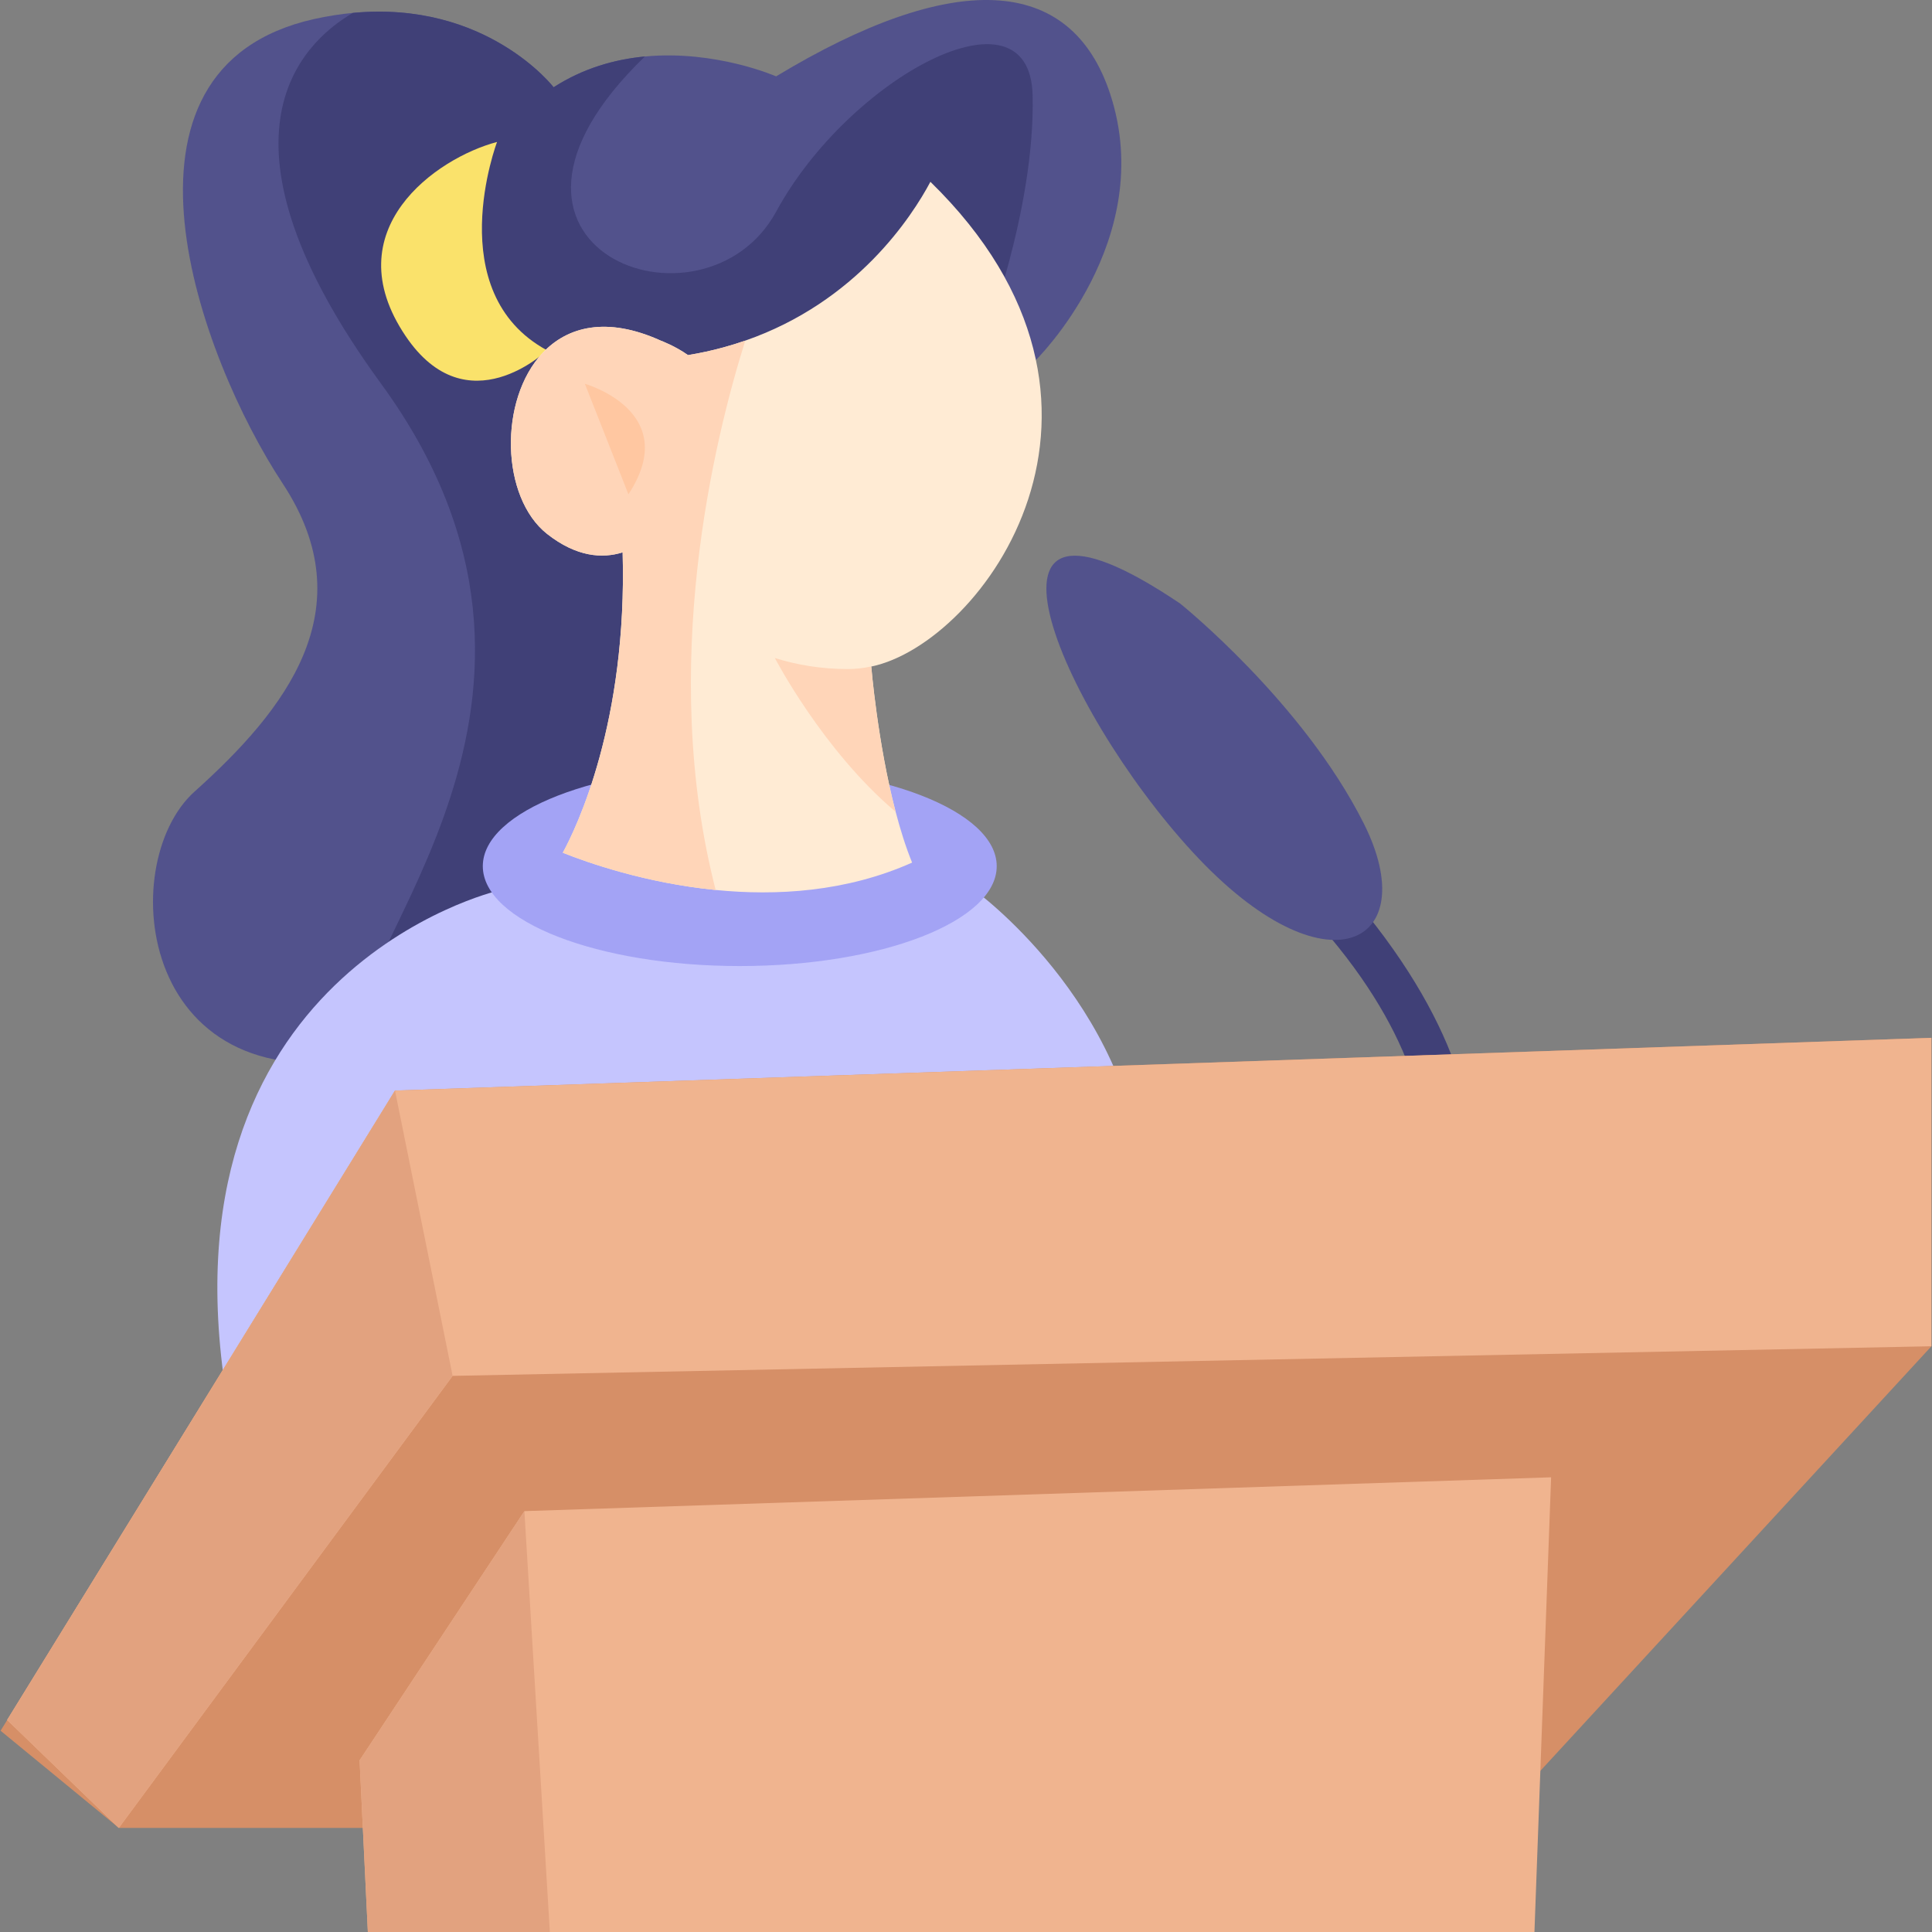
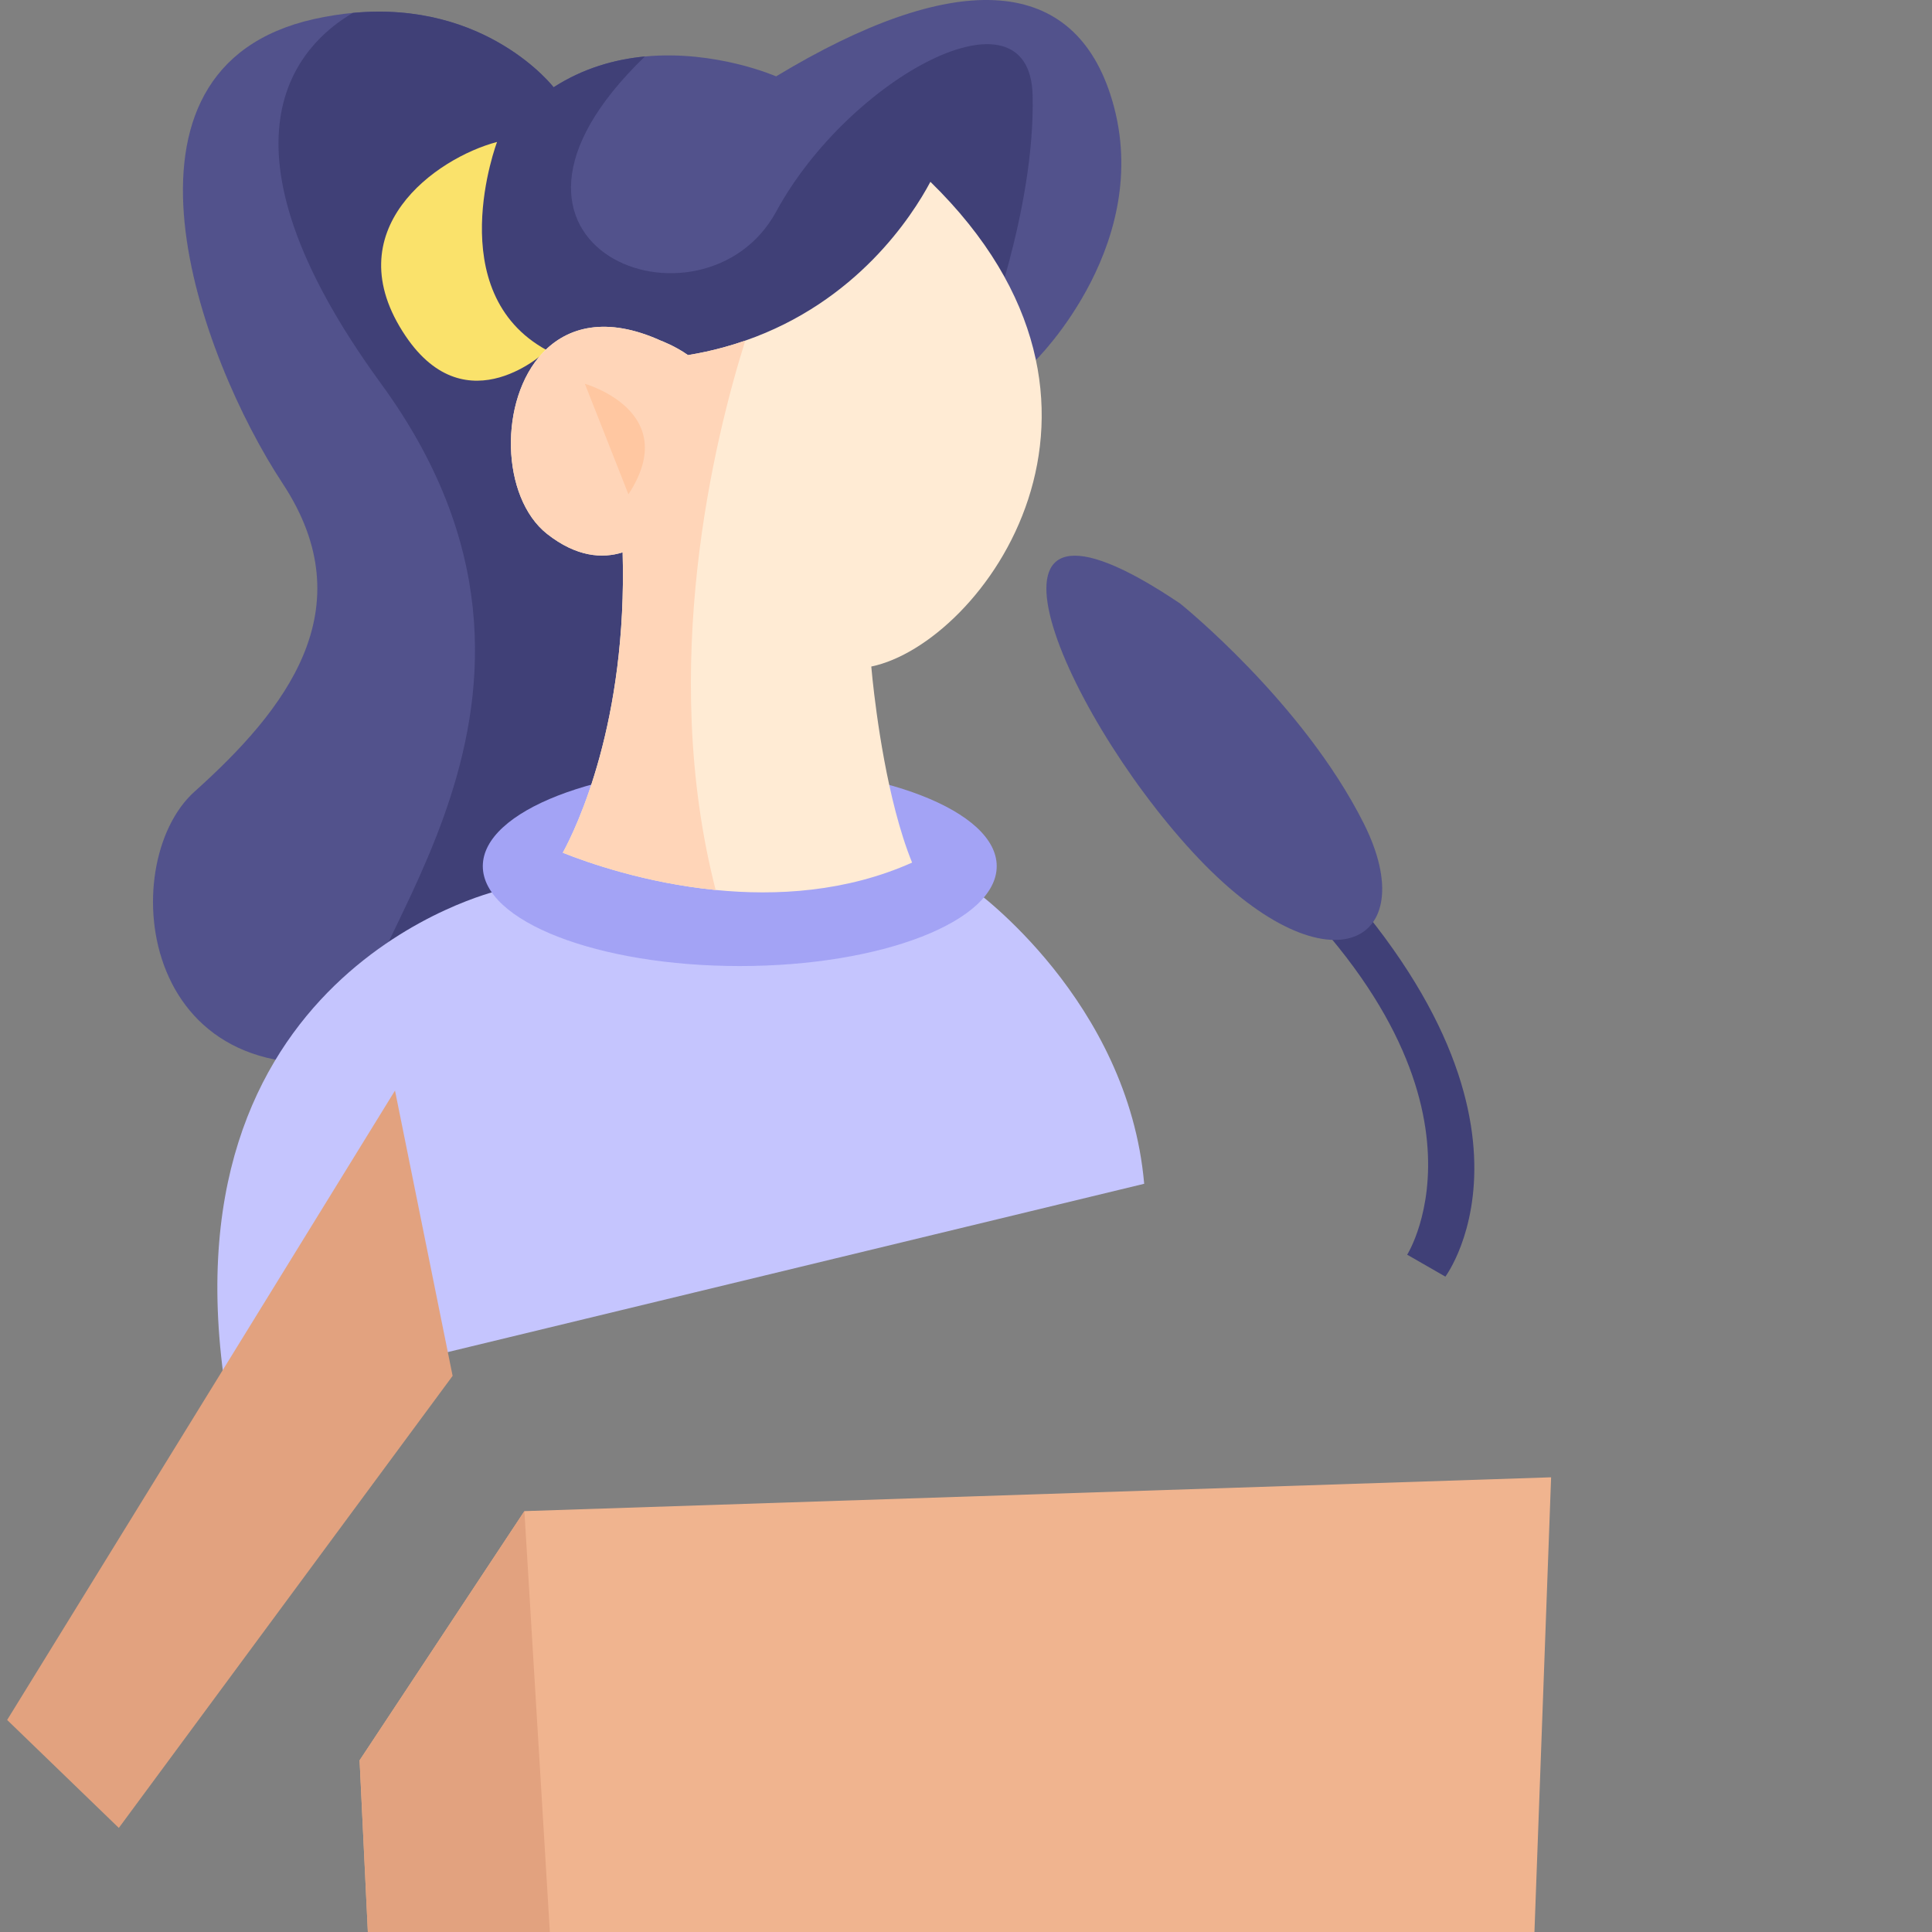
<svg xmlns="http://www.w3.org/2000/svg" width="40" height="40" viewBox="0 0 40 40" fill="none">
  <rect x="0" y="0" width="40" height="40" fill="#808080" stroke="none" />
  <g id="speech 1" clip-path="url(#clip0_1661_2994)">
    <g id="Group">
      <path id="Vector" d="M26.643 17.132L25.816 17.656C31.336 22.509 29.134 25.977 29.134 25.977L29.925 26.431C29.925 26.431 32.602 22.869 26.643 17.132Z" fill="#404077" />
      <path id="Vector_2" d="M24.434 12.496C24.434 12.496 26.97 14.531 28.234 17.046C29.498 19.56 27.457 20.648 24.688 17.637C21.918 14.627 19.677 9.29 24.434 12.496Z" fill="#52528C" />
      <path id="Vector_3" d="M21.445 7.456L17.268 12.447L10.323 20.744L10.037 21.086C9.633 21.274 9.249 21.43 8.886 21.558C8.538 21.679 8.208 21.775 7.895 21.846H7.894C2.85 22.999 2.361 17.886 4.027 16.39C5.906 14.706 7.568 12.613 5.852 10.01C4.135 7.406 1.935 1.41 6.509 0.393C6.786 0.332 7.051 0.291 7.305 0.267C10.074 0.006 11.46 1.807 11.46 1.807C12.076 1.41 12.732 1.228 13.35 1.17C14.816 1.03 16.069 1.581 16.069 1.581C19.704 -0.615 22.167 -0.553 22.987 1.951C23.975 4.971 21.445 7.456 21.445 7.456Z" fill="#52528C" />
      <path id="Vector_4" d="M20.345 7.135L17.27 12.446L10.325 20.744C9.817 21.071 9.322 21.358 8.888 21.557C8.495 21.737 8.153 21.846 7.897 21.846H7.897C7.641 21.846 7.471 21.738 7.422 21.488C7.077 19.725 12.675 14.501 7.891 7.946C4.208 2.899 6.198 0.913 7.307 0.267C10.076 0.005 11.463 1.807 11.463 1.807C12.079 1.41 12.734 1.228 13.353 1.169L13.352 1.17C9.231 5.142 14.573 7.135 16.072 4.378C17.57 1.621 21.321 -0.419 21.379 1.97C21.437 4.358 20.345 7.135 20.345 7.135Z" fill="#404077" />
      <path id="Vector_5" d="M10.291 2.939C10.291 2.939 9.112 6.052 11.326 7.253C11.326 7.253 9.673 8.848 8.398 6.958C6.916 4.762 9.031 3.271 10.291 2.939Z" fill="#FAE26B" />
      <path id="Vector_6" d="M20.166 18.423L10.294 18.446C10.294 18.446 3.17 20.122 4.721 29.093L23.689 24.509C23.359 20.712 20.166 18.423 20.166 18.423Z" fill="#C5C5FE" />
      <path id="Vector_7" d="M15.316 20.001C18.255 20.001 20.636 19.075 20.636 17.933C20.636 16.791 18.255 15.865 15.316 15.865C12.378 15.865 9.996 16.791 9.996 17.933C9.996 19.075 12.378 20.001 15.316 20.001Z" fill="#A3A3F5" />
      <path id="Vector_8" d="M18.039 13.8C18.039 13.8 18.169 15.377 18.543 16.806C18.64 17.177 18.753 17.538 18.884 17.859C17.52 18.468 16.073 18.551 14.817 18.426C13.365 18.282 12.169 17.861 11.652 17.655C11.937 17.132 12.99 14.951 12.891 11.436C12.473 11.567 11.938 11.534 11.328 11.055C10.37 10.3 10.319 8.281 11.235 7.306C11.745 6.764 12.556 6.544 13.679 7.052C13.679 7.052 13.977 7.162 14.244 7.352C14.503 7.31 14.751 7.255 14.987 7.19C15.14 7.148 15.287 7.102 15.43 7.052C17.744 6.248 18.888 4.469 19.263 3.764C23.997 8.386 20.336 13.324 18.039 13.8Z" fill="#FFEBD4" />
-       <path id="Vector_9" d="M18.541 16.806C17.031 15.529 16.043 13.624 16.043 13.624C16.482 13.761 16.987 13.852 17.556 13.852C17.708 13.852 17.869 13.834 18.037 13.799C18.037 13.799 18.037 13.799 18.038 13.8C18.038 13.8 18.168 15.377 18.541 16.806Z" fill="#FFD5B8" />
      <path id="Vector_10" d="M14.817 18.426C13.365 18.282 12.169 17.861 11.652 17.655C11.937 17.132 12.99 14.951 12.891 11.436C12.473 11.567 11.938 11.534 11.328 11.055C10.37 10.3 10.319 8.281 11.235 7.306C11.745 6.764 12.556 6.544 13.679 7.052C13.679 7.052 13.977 7.162 14.244 7.352C14.503 7.31 14.751 7.255 14.987 7.19C15.14 7.148 15.287 7.102 15.43 7.052C14.796 9.067 13.627 13.796 14.817 18.426Z" fill="#FFD5B8" />
      <path id="Vector_11" d="M12.109 7.946L13.011 10.234C14.137 8.518 12.109 7.946 12.109 7.946Z" fill="#FFC7A1" />
-       <path id="Vector_12" d="M39.988 21.487V27.873L30.803 37.845H2.461L0.012 35.833L0.15 35.61L8.179 22.579L39.988 21.487Z" fill="#D68F67" />
-       <path id="Vector_13" d="M39.987 21.487V27.873L9.371 28.486L2.46 37.845L0.148 35.61L8.178 22.579L39.987 21.487Z" fill="#F0B48F" />
      <path id="Vector_14" d="M32.114 30.586L31.769 40H7.616L7.445 36.446L10.857 31.287L10.858 31.286L32.114 30.586Z" fill="#F0B48F" />
      <g id="Group_2">
        <path id="Vector_15" d="M11.384 40H7.616L7.445 36.446L10.857 31.286L11.384 40Z" fill="#E2A27F" />
        <path id="Vector_16" d="M9.371 28.486L2.46 37.845L0.148 35.61L8.178 22.579L9.371 28.486Z" fill="#E2A27F" />
      </g>
    </g>
  </g>
  <defs>
    <clipPath id="clip0_1661_2994">
      <rect width="40" height="40" fill="white" />
    </clipPath>
  </defs>
</svg>